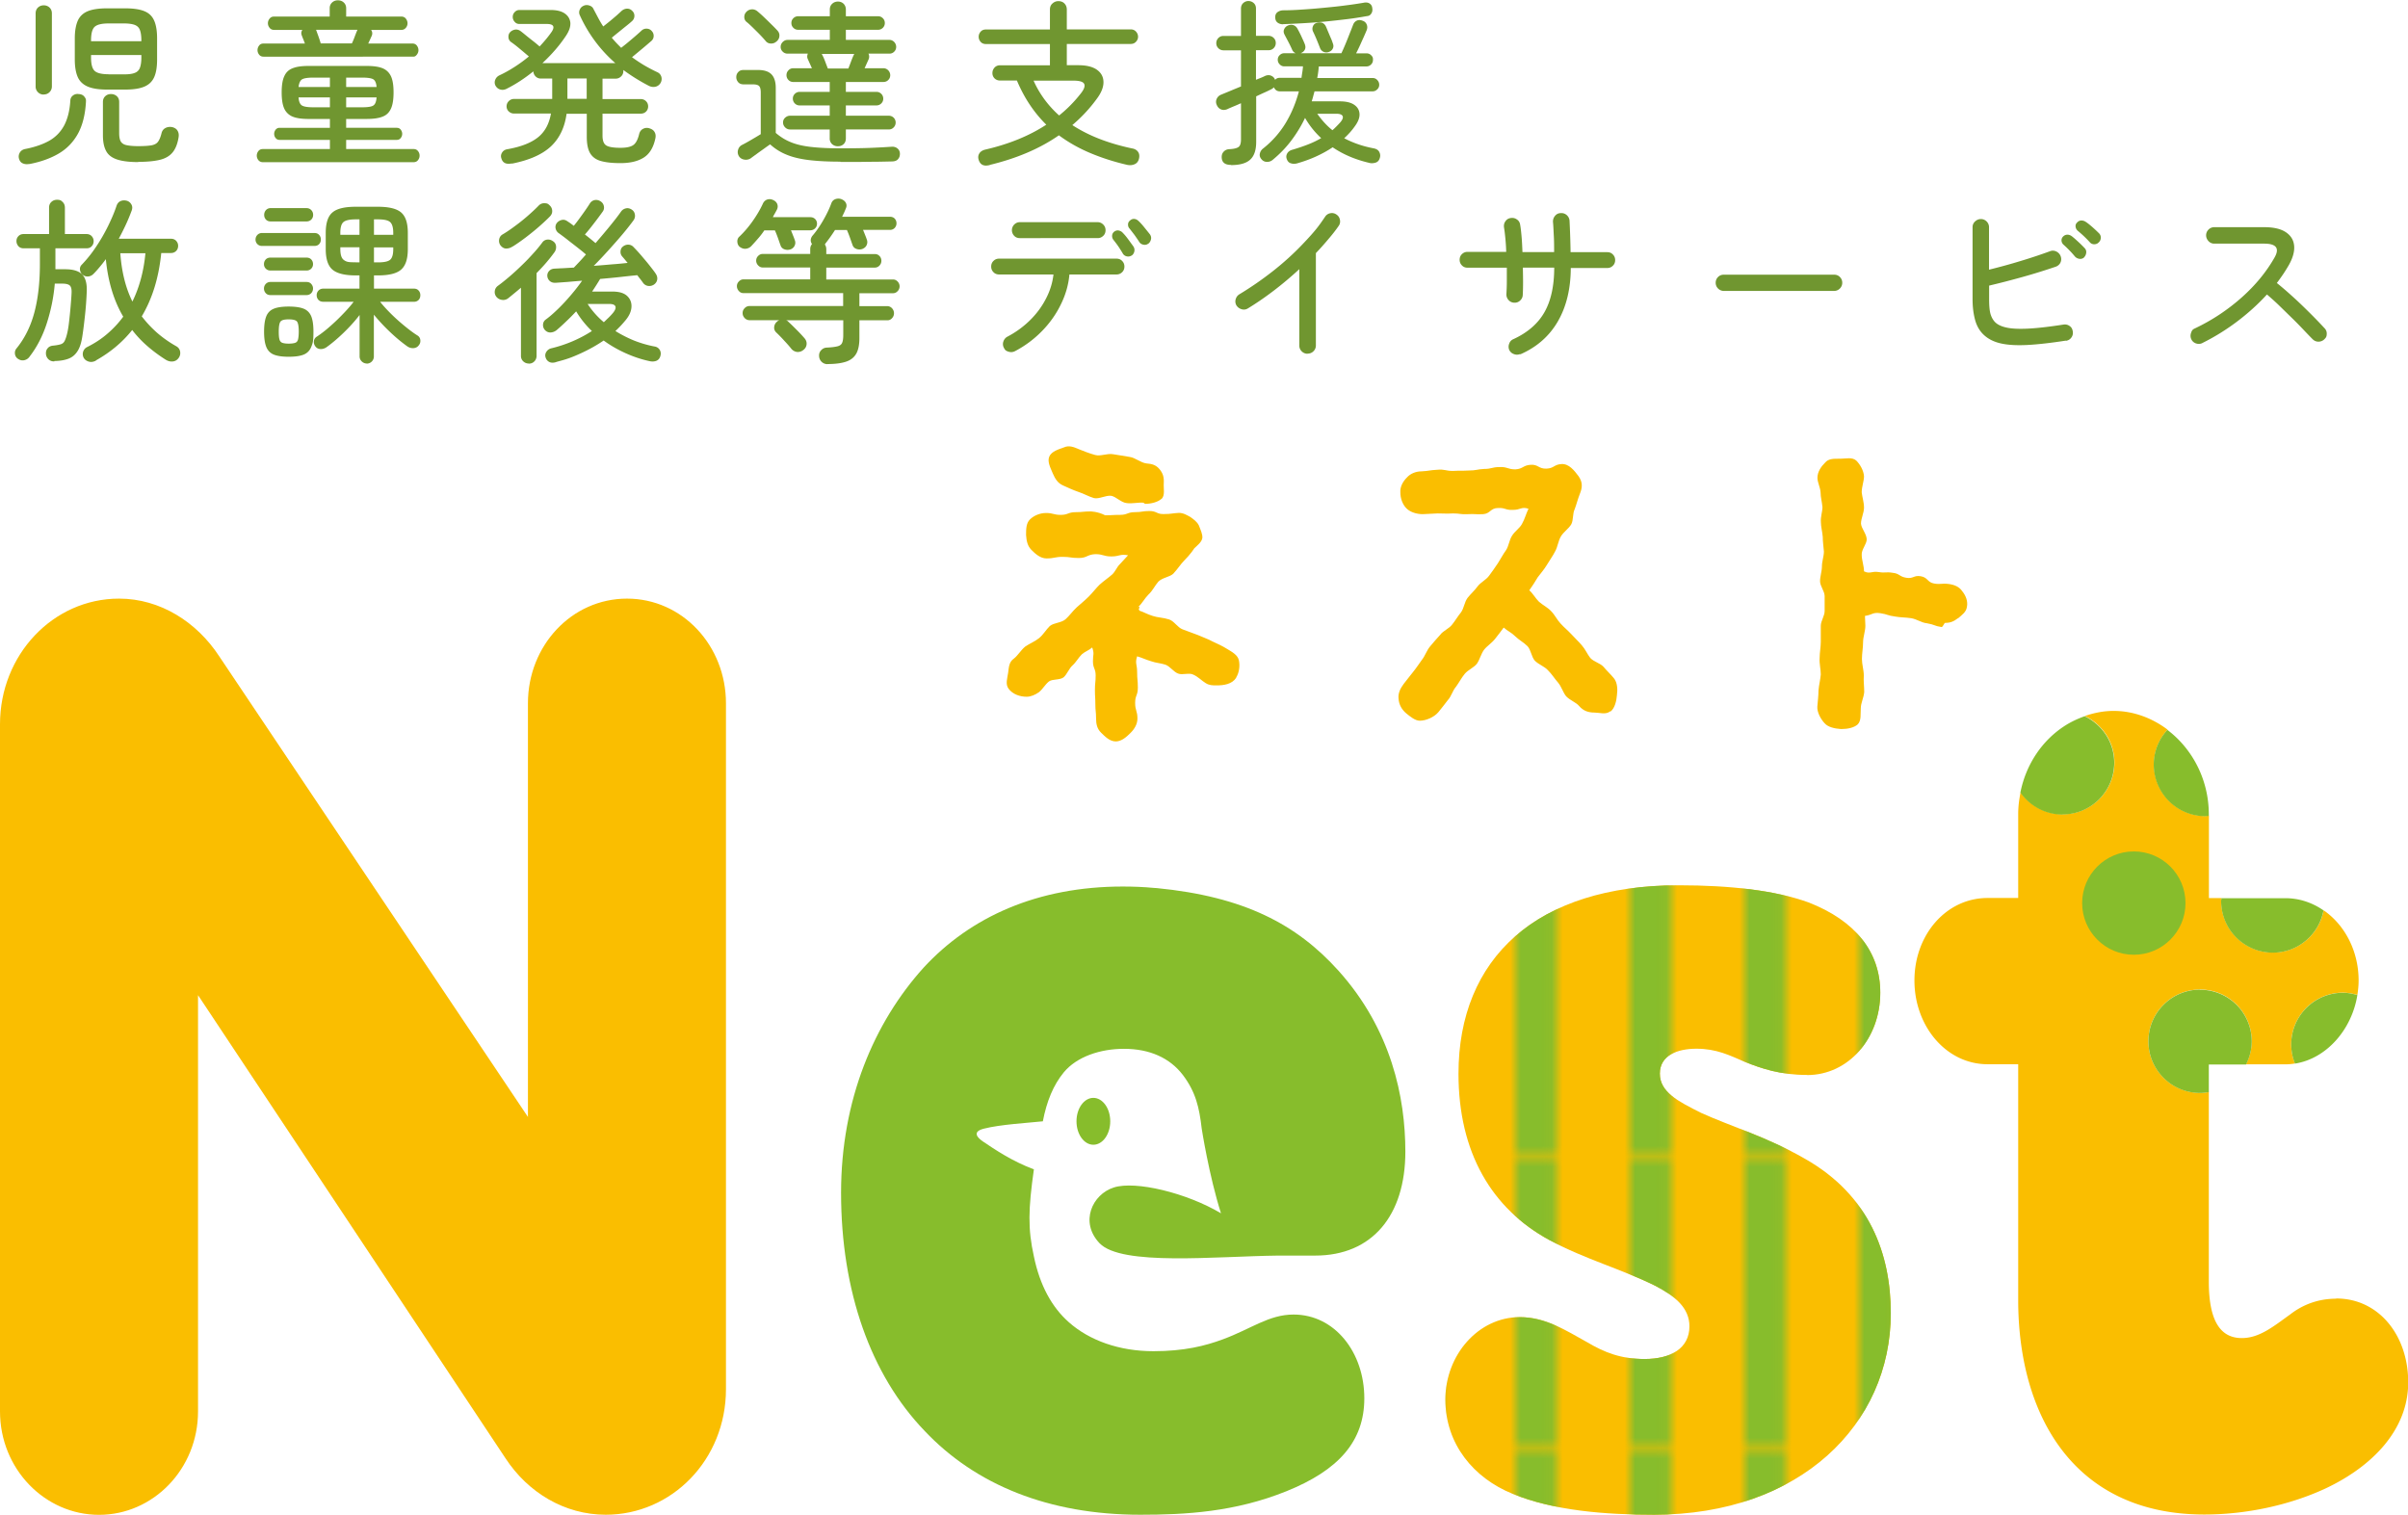
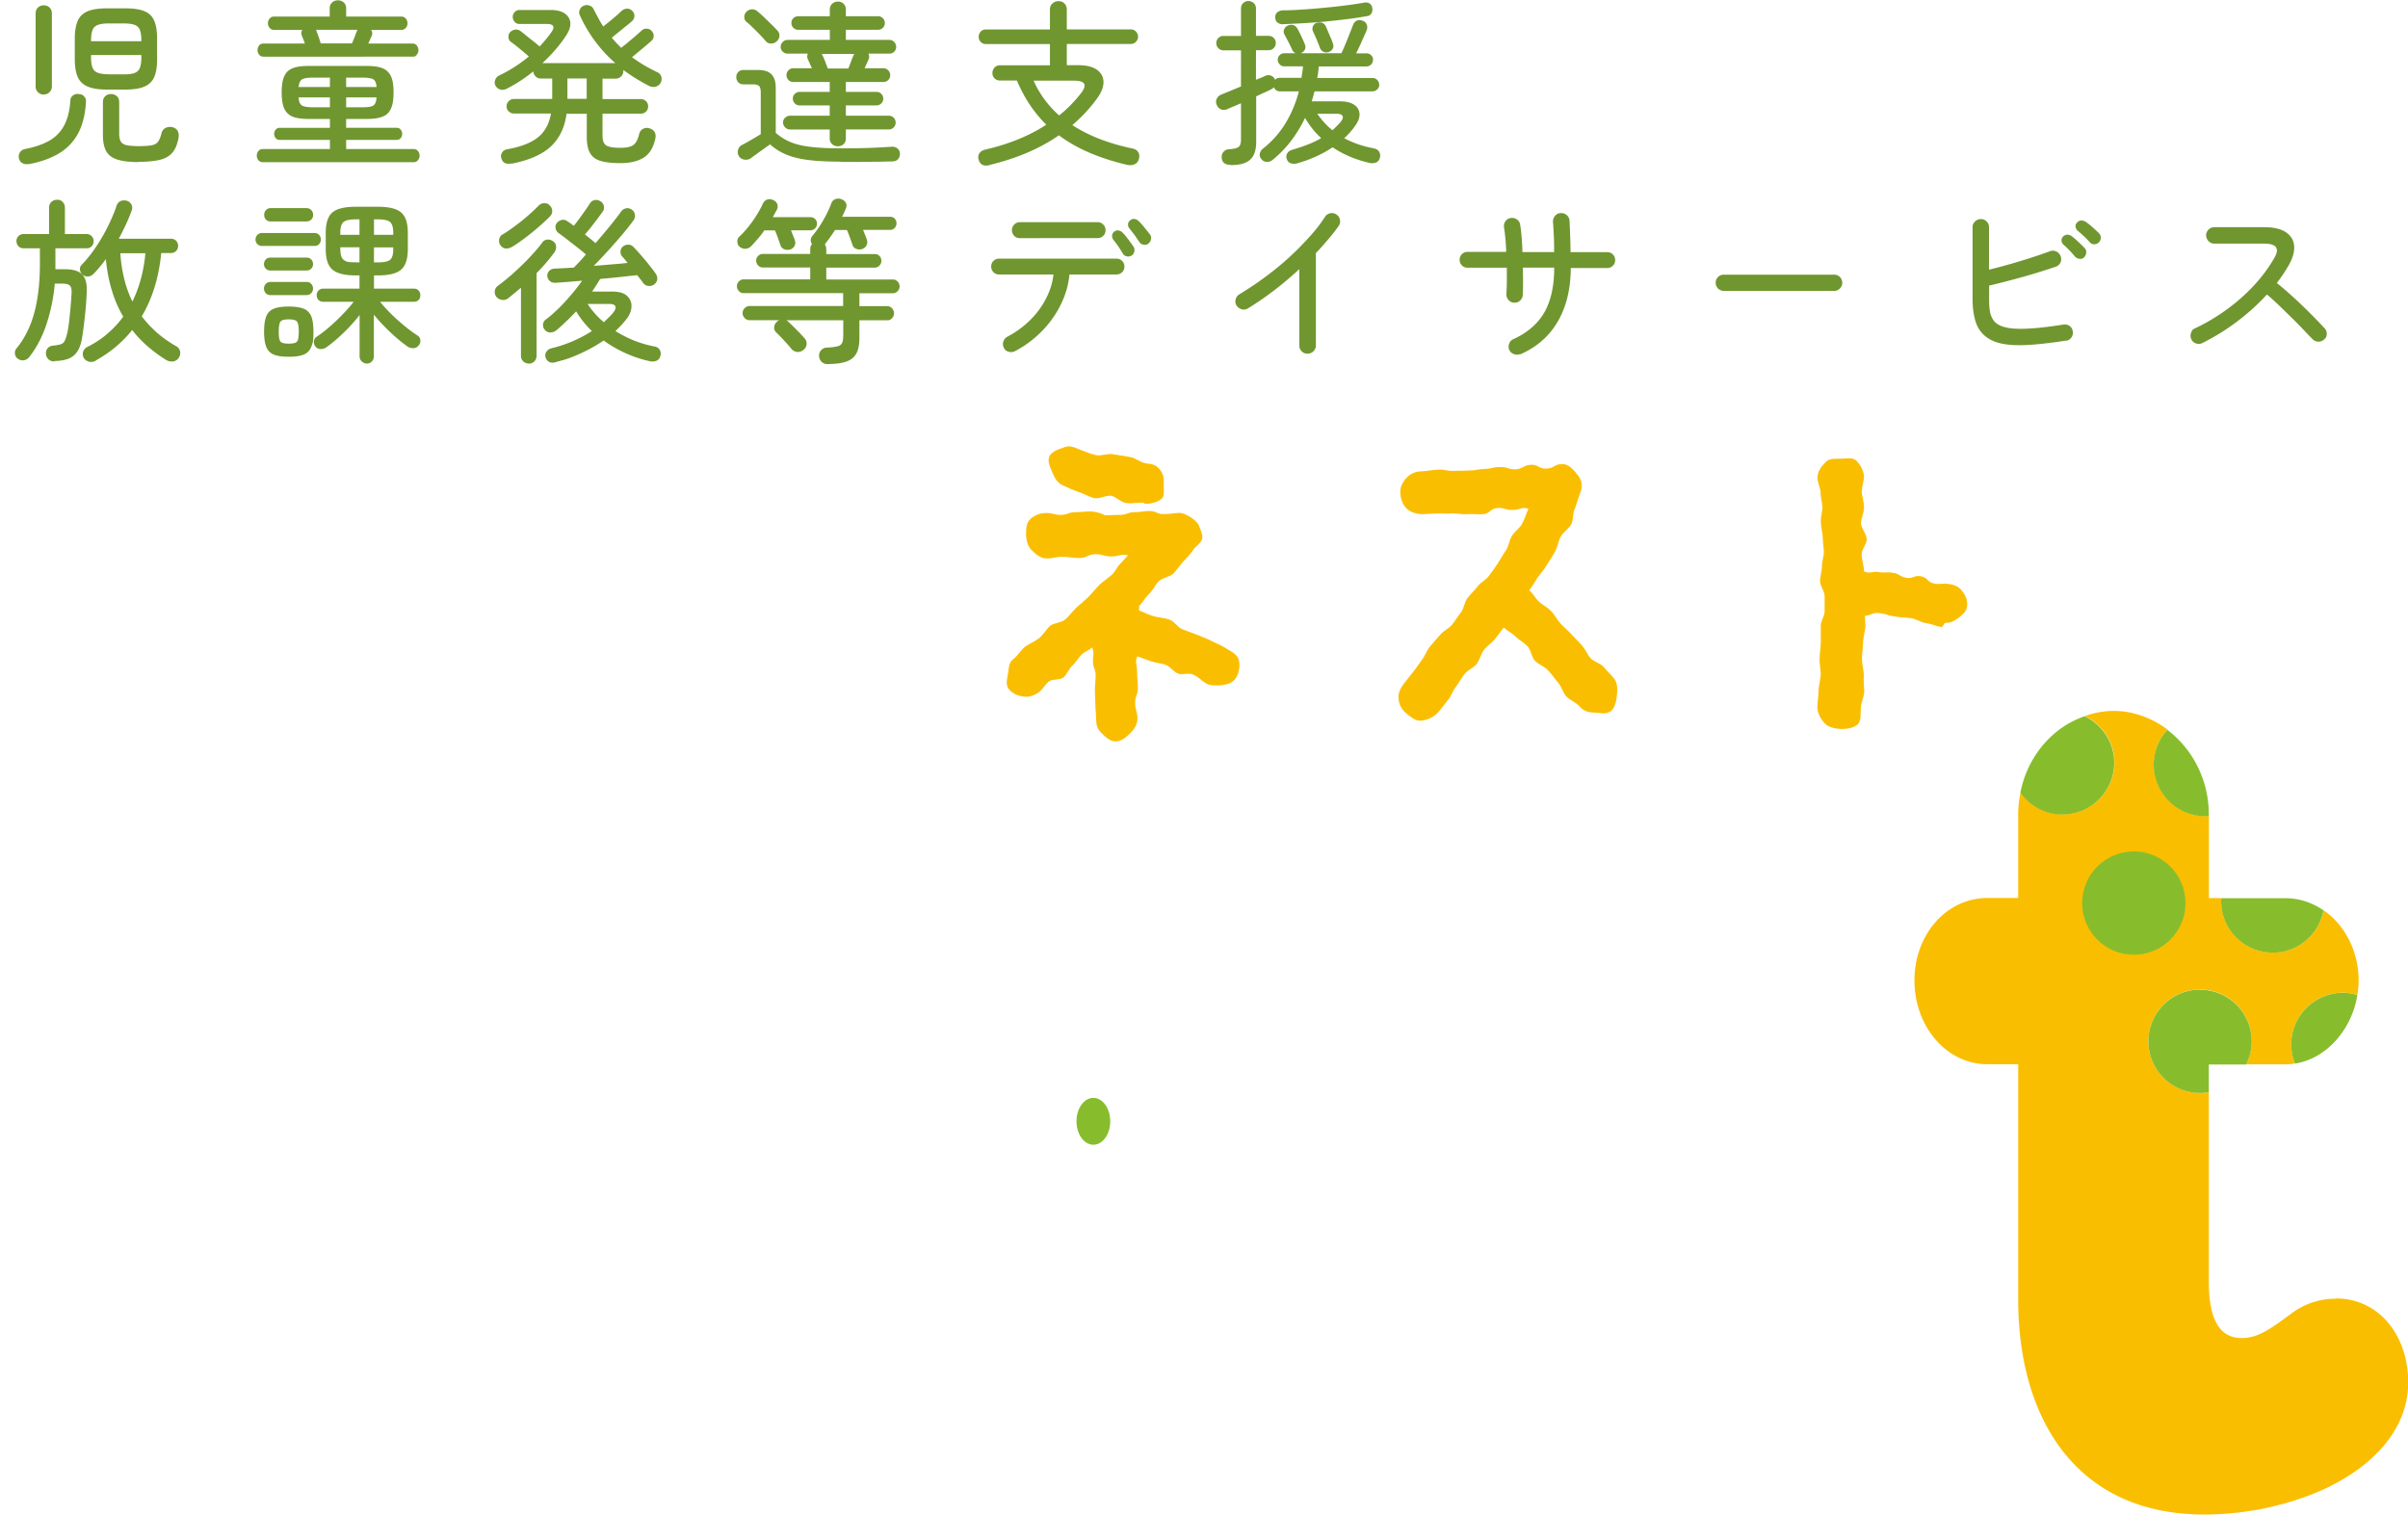
<svg xmlns="http://www.w3.org/2000/svg" id="_レイヤー_2" data-name="レイヤー 2" viewBox="0 0 231.16 145.42">
  <defs>
    <pattern id="_新規パターンスウォッチ_6" width="10.12" height="27.52" x="0" y="0" data-name="新規パターンスウォッチ 6" patternTransform="translate(-327.52 -84.48)" patternUnits="userSpaceOnUse">
      <path d="M0 0h10.12v27.52H0z" class="cls-1" />
-       <path d="M0 0h3.94v27.52H0z" class="cls-5" />
-       <path d="M3.94 0h6.17v27.52H3.94z" class="cls-1" />
    </pattern>
    <style>.cls-1{fill:none}.cls-4{fill:#fabe00}.cls-5{fill:#87bd2c}.cls-6{fill:#709630}</style>
  </defs>
  <g id="_縦組" data-name="縦組">
    <path d="M2.82 15.74c-.24.04-.45.03-.64-.06-.19-.08-.31-.25-.37-.5-.04-.2 0-.39.11-.56s.29-.28.52-.32c.92-.18 1.68-.45 2.29-.79.61-.35 1.08-.83 1.42-1.45.33-.62.54-1.41.6-2.39.01-.22.09-.38.25-.5a.7.7 0 0 1 .55-.14q.36.015.54.24c.18.225.17.32.16.53-.07 1.22-.33 2.24-.77 3.04-.45.81-1.06 1.44-1.84 1.9s-1.72.8-2.82 1.01ZM4.2 9.08c-.21 0-.4-.07-.55-.22a.75.75 0 0 1-.23-.56V1.29c0-.24.08-.43.23-.57s.34-.21.55-.21.4.07.55.21.23.33.23.57v7c0 .23-.08.41-.23.56s-.34.22-.55.22Zm6.08-.48c-.77 0-1.38-.09-1.84-.28-.45-.19-.78-.49-.97-.91s-.29-.99-.29-1.7V3.69c0-.71.1-1.28.29-1.71.19-.42.52-.73.97-.91S9.51.8 10.28.8h1.73c.78 0 1.4.09 1.84.27.45.18.76.48.95.91s.28 1 .28 1.71v2.02c0 .71-.09 1.28-.28 1.7s-.5.72-.95.91-1.06.28-1.84.28zM8.74 3.96h4.83v-.08c0-.43-.05-.76-.14-1s-.26-.4-.5-.49-.59-.14-1.04-.14h-1.45c-.68 0-1.13.11-1.36.33s-.34.65-.34 1.3zm1.7 3.18h1.45c.45 0 .8-.04 1.04-.14a.81.81 0 0 0 .5-.49c.09-.24.14-.57.14-.99v-.24H8.74v.24c0 .63.11 1.06.34 1.28s.68.33 1.36.33Zm2.84 8.42q-1.26 0-2.01-.24c-.5-.16-.86-.42-1.07-.8s-.32-.88-.32-1.53v-3.2c0-.24.08-.42.23-.56s.34-.2.55-.2.4.07.55.2.23.32.23.56v3.01c0 .33.05.58.14.76.1.18.28.31.54.37s.65.1 1.15.1c.57 0 .99-.03 1.28-.08.29-.06.5-.17.63-.36.13-.18.24-.45.33-.82.06-.23.19-.39.39-.49s.42-.12.66-.07c.24.07.41.19.5.37.1.18.12.38.08.62-.1.61-.29 1.09-.57 1.43s-.68.58-1.21.71-1.23.2-2.1.2ZM25.23 15.57c-.18 0-.32-.07-.43-.2-.1-.13-.15-.28-.15-.43s.05-.3.15-.43.24-.2.43-.2h6.44v-.88h-4.83c-.16 0-.29-.06-.38-.18-.1-.12-.14-.25-.14-.4s.05-.28.14-.4c.1-.12.22-.18.38-.18h4.83v-.85h-2.04c-.65 0-1.16-.07-1.53-.22a1.5 1.5 0 0 1-.81-.77c-.17-.37-.25-.89-.25-1.56s.08-1.19.25-1.55c.16-.37.43-.63.81-.77.37-.15.88-.22 1.53-.22h5.56c.65 0 1.16.07 1.53.22s.64.41.81.77.25.89.25 1.55-.08 1.19-.25 1.56-.43.63-.81.77c-.37.15-.88.22-1.53.22h-1.96v.85h4.86c.16 0 .29.06.38.18s.14.25.14.4-.05.28-.14.4-.22.18-.38.18h-4.86v.88h6.48c.18 0 .32.07.42.2s.15.27.15.43-.05.3-.15.43-.24.2-.42.2zm.06-10.13c-.18 0-.32-.07-.42-.2s-.15-.28-.15-.42c0-.16.05-.31.15-.44.1-.14.24-.2.42-.2h3.98c-.05-.14-.1-.27-.15-.4-.06-.13-.1-.25-.14-.35-.09-.21-.07-.4.05-.56h-2.72c-.18 0-.33-.07-.43-.2a.68.68 0 0 1 0-.88c.11-.14.25-.2.43-.2h5.34v-.8c0-.23.08-.41.23-.55s.34-.21.55-.21q.345 0 .57.21c.15.14.23.33.23.55v.8h5.3c.18 0 .33.07.43.2s.16.28.16.44-.05.31-.16.44-.25.2-.43.2h-2.91c.12.16.15.35.07.56-.05.1-.1.22-.16.35s-.12.26-.18.4h4.25c.18 0 .32.07.42.2.1.14.15.28.15.44q0 .225-.15.42c-.15.195-.24.2-.42.2zm3.37 2.91h3.01v-.9h-1.58c-.51 0-.86.05-1.06.15s-.32.35-.37.75m1.43 1.95h1.58v-.95h-3.01c.03.42.15.68.35.79s.56.16 1.08.16m.71-6.13h2.98c.09-.19.18-.4.26-.62s.16-.41.21-.55c.02-.02.04-.05.04-.08q0-.045.03-.06h-3.98s.02.05.03.08.02.05.03.08c.04.12.11.3.19.53s.15.44.2.63Zm2.43 4.18h2.92c-.03-.4-.15-.65-.34-.75q-.285-.15-1.05-.15h-1.53zm0 1.95h1.53c.52 0 .88-.05 1.06-.16.19-.11.3-.37.33-.79h-2.92zM49.13 15.69c-.54.11-.88-.05-1-.49-.07-.2-.04-.39.08-.57s.3-.28.53-.31q1.92-.345 2.91-1.14c.66-.53 1.07-1.29 1.24-2.28h-3.55c-.19 0-.36-.07-.5-.2s-.21-.3-.21-.49.07-.36.21-.5.31-.21.5-.21h3.67V7.54h-1.1a.68.68 0 0 1-.49-.2.72.72 0 0 1-.22-.49q-1.26 1.02-2.58 1.68c-.2.1-.41.12-.61.06s-.36-.2-.46-.4a.66.66 0 0 1 0-.55q.12-.285.42-.42c.49-.23.97-.5 1.45-.81q.72-.465 1.35-.99c-.25-.21-.54-.46-.88-.74-.33-.28-.62-.5-.84-.65a.59.59 0 0 1-.24-.46c-.01-.19.04-.36.17-.49.14-.14.3-.21.48-.24.19-.02.36.03.52.15.15.11.33.26.55.44s.45.36.68.54.43.35.59.49c.46-.49.85-.96 1.16-1.41q.495-.75-.48-.75h-2.63c-.17 0-.32-.06-.44-.2-.12-.13-.19-.29-.19-.47s.06-.34.19-.47c.12-.13.27-.2.44-.2h3.01q.87 0 1.35.33c.32.22.5.52.54.88.03.37-.1.77-.39 1.22-.6.92-1.37 1.81-2.29 2.67h7a13.46 13.46 0 0 1-3.42-4.62.62.62 0 0 1 0-.5c.07-.17.18-.29.34-.37.17-.09.36-.11.56-.05s.35.17.42.34c.15.28.3.57.45.85s.31.56.49.83c.2-.16.42-.33.65-.52s.44-.37.65-.55c.2-.18.36-.33.48-.44.15-.12.31-.19.5-.2.19 0 .35.06.49.2.15.14.22.3.22.49s-.07.35-.2.48c-.15.14-.34.3-.58.49s-.48.39-.73.59q-.375.3-.66.54c.14.17.28.33.43.49s.31.32.47.48c.19-.15.41-.32.66-.53s.49-.41.72-.61.42-.37.55-.49c.14-.14.3-.21.49-.21s.36.06.49.2c.14.14.21.3.21.49s-.07.35-.21.48c-.22.19-.51.44-.88.75s-.7.58-.99.82c.35.26.73.51 1.14.76.41.24.84.47 1.31.69.19.09.31.24.37.44a.77.77 0 0 1-.58.95c-.22.04-.43.01-.64-.1-.87-.45-1.68-.96-2.43-1.51v.1c0 .2-.07.38-.22.52q-.225.21-.51.21h-1.27v1.96h3.67q.3 0 .51.21c.14.14.2.31.2.5s-.07.36-.2.49c-.14.14-.31.2-.51.2h-3.67v2.11c0 .46.11.78.34.93.23.16.69.24 1.39.24.6 0 1.02-.1 1.26-.29s.41-.54.53-1.04c.06-.23.18-.39.37-.49s.4-.12.61-.05c.24.07.41.19.5.36.1.17.12.36.08.58q-.27 1.32-1.11 1.86t-2.25.54c-.79 0-1.42-.07-1.9-.21s-.81-.4-1.02-.76c-.21-.37-.31-.89-.31-1.56v-2.21h-1.94c-.18 1.33-.69 2.37-1.51 3.14-.83.77-2.07 1.32-3.74 1.65Zm5.34-6.2h1.85V7.53h-1.85zM80.68 15.52q-1.74 0-3-.15c-.84-.1-1.57-.27-2.17-.52-.6-.24-1.13-.58-1.58-.99-.18.12-.4.28-.65.46s-.5.35-.72.52c-.23.16-.4.29-.51.37-.18.11-.39.15-.61.11s-.4-.15-.51-.33a.75.75 0 0 1-.08-.6c.06-.21.18-.37.37-.47.18-.09.46-.24.82-.45s.7-.41.99-.59v-4c0-.29-.05-.5-.15-.61s-.3-.17-.6-.17h-.9c-.22 0-.39-.07-.51-.2-.12-.14-.19-.3-.19-.49s.06-.36.19-.49c.12-.14.29-.2.51-.2h1.39q.885 0 1.29.42c.27.28.41.71.41 1.3v4.32c.43.37.9.67 1.42.88.52.22 1.15.37 1.91.46s1.72.14 2.87.14c1.07 0 2-.01 2.8-.04s1.5-.07 2.1-.11c.23-.02.42.03.58.16s.24.3.24.52-.07.39-.2.53-.33.2-.59.2c-.41.01-.9.02-1.48.03-.58 0-1.17.01-1.78.02h-1.67ZM74.54 3.98c-.15.14-.32.2-.52.2s-.37-.07-.5-.22c-.14-.17-.32-.37-.55-.61s-.47-.47-.71-.71c-.24-.23-.44-.42-.61-.55-.14-.12-.2-.28-.2-.46s.06-.34.19-.48c.14-.15.3-.23.5-.25s.38.04.54.16c.17.14.38.32.63.56s.49.47.73.71c.24.23.43.43.58.59s.22.34.2.54c-.01.2-.1.37-.27.52Zm5.89 10.06c-.22 0-.4-.07-.55-.2a.72.72 0 0 1-.23-.56v-.85h-3.81a.65.65 0 0 1-.47-.2c-.13-.13-.2-.29-.2-.47s.06-.33.2-.46c.13-.12.29-.19.47-.19h3.81v-.99h-2.89a.62.62 0 0 1-.46-.19c-.12-.12-.19-.28-.19-.46s.06-.33.19-.46c.12-.12.28-.19.46-.19h2.89v-.95h-3.5a.62.62 0 0 1-.46-.19c-.12-.12-.19-.28-.19-.46s.06-.34.19-.47c.12-.13.28-.2.46-.2h1.79l-.39-.87c-.08-.16-.08-.33 0-.53h-1.94c-.18 0-.34-.06-.47-.19-.13-.12-.2-.28-.2-.46s.07-.34.2-.47.29-.2.47-.2h4.05v-.97h-3.04c-.18 0-.33-.06-.46-.19s-.19-.28-.19-.46.06-.33.19-.46c.12-.12.28-.19.46-.19h3.04V.91c0-.23.08-.41.23-.55s.34-.21.55-.21.4.07.54.21.22.33.22.55v.65h3.09c.18 0 .33.06.46.19s.19.28.19.46-.06.33-.19.46c-.12.12-.28.19-.46.19H81.2v.97h4.18c.18 0 .33.07.46.2.12.13.19.29.19.47s-.06.33-.19.46-.28.19-.46.19h-2.01c.08.17.09.35.02.53l-.39.87h1.79c.19 0 .35.07.48.2.12.13.19.29.19.47s-.06.33-.19.46-.28.19-.48.19H81.2v.95h2.94c.18 0 .33.06.46.19.12.12.19.28.19.46s-.06.33-.19.46c-.12.12-.28.19-.46.19H81.2v.99h4.11a.65.65 0 0 1 .67.65c0 .18-.06.34-.19.47-.12.13-.28.2-.48.2H81.2v.85c0 .24-.07.42-.22.56s-.33.2-.54.2Zm-.96-7.46h1.97c.08-.2.17-.44.27-.71s.19-.48.27-.64l.02-.05h-3.11l.02.05c.09.16.19.37.29.64s.19.5.27.71M95.03 15.84c-.56.15-.91 0-1.07-.46-.08-.23-.07-.44.04-.63s.3-.32.59-.39c1.17-.27 2.24-.61 3.21-1.01q1.455-.6 2.64-1.38c-.58-.57-1.1-1.2-1.57-1.9s-.89-1.48-1.25-2.34H96c-.21 0-.39-.07-.53-.21a.7.7 0 0 1-.2-.52c0-.19.07-.36.2-.51a.68.68 0 0 1 .53-.22h4.79V4.23h-6.14c-.21 0-.39-.07-.51-.21a.727.727 0 0 1 0-.98q.18-.21.51-.21h6.14V.92c0-.25.08-.45.25-.59a.8.8 0 0 1 .57-.22c.23 0 .42.07.57.22s.23.35.23.59v1.9h6.14c.2 0 .37.07.5.21s.2.31.2.5c0 .18-.07.34-.2.48s-.3.21-.5.21h-6.14v2.04h1.09c.8 0 1.41.15 1.82.45s.61.7.61 1.19-.22 1.03-.66 1.61c-.67.92-1.45 1.75-2.33 2.5.8.52 1.69.97 2.65 1.34s2 .67 3.09.9c.26.04.45.16.57.33s.15.39.09.65c-.06.25-.19.43-.41.53s-.45.12-.71.07c-1.26-.29-2.44-.67-3.54-1.13q-1.65-.69-3.03-1.71c-1.82 1.27-4.03 2.21-6.63 2.84Zm6.65-4.76c.78-.63 1.47-1.33 2.06-2.09.33-.41.44-.72.34-.93-.1-.22-.46-.32-1.09-.32h-3.77c.29.66.65 1.26 1.06 1.82.41.55.88 1.07 1.4 1.53ZM118.16 15.83c-.57 0-.86-.24-.88-.71-.01-.23.05-.41.19-.56q.21-.225.54-.24c.45-.02.75-.1.9-.22s.22-.36.22-.71V9.91c-.25.11-.49.22-.72.31-.23.1-.43.18-.59.26-.22.09-.42.1-.61.02s-.33-.23-.42-.46a.67.67 0 0 1 .02-.57c.09-.19.24-.32.46-.4.21-.09.49-.2.82-.34s.68-.28 1.04-.43V4.83h-1.68a.68.68 0 0 1-.49-.2c-.14-.14-.2-.3-.2-.49s.07-.36.2-.49c.14-.14.3-.2.49-.2h1.68V.82c0-.21.07-.39.21-.52s.31-.2.5-.2c.2 0 .38.07.52.2s.21.3.21.52v2.62h1.21c.19 0 .36.07.49.2.14.14.2.3.2.49s-.07.36-.2.49c-.14.14-.3.2-.49.2h-1.21v2.84c.19-.08.37-.15.52-.21s.27-.12.35-.16c.21-.09.41-.1.59-.02s.3.2.36.36c0 .02 0 .03.02.03.1-.12.25-.19.44-.19h2.09c.02-.18.05-.37.08-.55.03-.19.05-.37.06-.55h-1.79c-.17 0-.32-.06-.44-.19a.61.61 0 0 1-.19-.44c0-.18.06-.33.19-.45.12-.12.27-.18.44-.18h1.09a.63.63 0 0 1-.34-.34q-.12-.285-.33-.69c-.21-.405-.28-.52-.4-.76-.09-.17-.11-.34-.04-.5s.18-.29.37-.37q.285-.12.54-.03c.16.06.29.18.38.35.12.22.25.46.38.75.13.28.24.52.31.7s.09.35.03.5-.17.27-.34.35c-.01.01-.02.02-.03.02s-.02 0-.03.02h3.89c.11-.23.24-.52.39-.88q.225-.54.42-1.05c.14-.34.24-.61.31-.79.07-.19.19-.33.36-.41s.36-.07.58.02c.17.06.29.17.37.35.07.18.07.35 0 .54-.07.17-.16.38-.28.65-.12.26-.24.53-.37.82-.13.28-.25.54-.37.76h.99q.27 0 .45.18c.18.18.18.27.18.45 0 .17-.06.32-.18.44s-.27.19-.45.19h-4.57c-.03.39-.08.75-.15 1.11h5.32c.17 0 .32.06.44.19.12.12.19.28.19.46 0 .17-.06.32-.19.44-.12.12-.27.19-.44.19h-5.58c-.04.16-.09.32-.13.48s-.09.32-.14.48h2.7q.9 0 1.38.33c.32.22.49.51.51.88.02.36-.14.77-.47 1.21-.28.4-.62.77-1 1.12.43.23.88.42 1.34.58s.96.29 1.48.39c.27.05.46.17.55.36.1.19.11.39.04.59-.07.23-.21.37-.42.43s-.43.07-.65 0c-1.3-.31-2.45-.8-3.45-1.48-.49.33-1.02.62-1.59.88s-1.18.48-1.81.66q-.33.09-.6 0c-.19-.05-.32-.18-.4-.4-.08-.2-.06-.39.05-.57s.29-.29.54-.35c.5-.15.98-.31 1.44-.49s.88-.38 1.27-.61a8.1 8.1 0 0 1-1.55-1.94c-.36.76-.8 1.48-1.31 2.16s-1.11 1.3-1.8 1.87c-.17.14-.36.2-.57.19a.66.66 0 0 1-.5-.25c-.15-.17-.2-.35-.16-.54s.14-.36.31-.49a9.2 9.2 0 0 0 2.17-2.45c.56-.93.98-1.94 1.27-3.04h-1.82c-.27 0-.46-.13-.58-.39-.06.07-.14.13-.25.19-.18.09-.4.2-.65.31s-.52.24-.8.37v4.37c0 .79-.19 1.36-.58 1.71-.38.35-1 .52-1.84.52Zm4.99-13.5c-.2 0-.38-.06-.52-.17s-.21-.28-.21-.49c-.01-.21.06-.38.2-.49s.33-.18.54-.19c.51 0 1.11-.02 1.79-.07.68-.04 1.39-.1 2.12-.17s1.43-.14 2.09-.23c.66-.08 1.23-.17 1.71-.25.26-.06.46-.03.61.07s.23.24.25.42q.06.315-.09.54c-.15.225-.28.23-.5.26-.55.1-1.17.2-1.84.28s-1.37.16-2.09.23-1.43.12-2.12.16c-.7.04-1.34.07-1.93.09Zm4.43 2.65a.645.645 0 0 1-.85-.34c-.07-.18-.17-.44-.31-.78s-.27-.62-.38-.85a.6.6 0 0 1 0-.49c.06-.16.18-.27.37-.33s.37-.05.52 0c.15.06.27.18.35.35.07.15.14.33.23.54s.17.41.26.61.14.36.18.48q.105.255 0 .48c-.07.15-.18.25-.34.32Zm.33 7.52c.14-.12.27-.25.39-.37s.24-.25.36-.38c.23-.27.3-.48.22-.62s-.28-.21-.59-.21h-1.84c.23.32.46.61.7.87s.49.5.76.71M5.22 34.69a.73.73 0 0 1-.56-.19.78.78 0 0 1-.25-.53c-.01-.22.04-.4.17-.54.12-.15.3-.23.53-.25.32-.03.56-.08.72-.13s.29-.15.37-.31c.08-.15.17-.4.25-.74.07-.29.13-.66.18-1.1s.1-.9.14-1.38.08-.94.1-1.37q.03-.525-.15-.72c-.12-.13-.37-.2-.73-.2h-.73c-.11 1.3-.37 2.56-.76 3.78s-.94 2.29-1.64 3.2a.82.82 0 0 1-.49.36c-.22.06-.42.02-.61-.1a.65.65 0 0 1-.32-.46c-.03-.19 0-.37.12-.53.79-.96 1.37-2.11 1.73-3.45s.54-2.9.54-4.69v-1.5H2.28c-.22 0-.39-.07-.51-.2-.12-.14-.19-.3-.19-.49s.06-.35.19-.48c.12-.13.29-.2.51-.2h2.43v-2.53c0-.23.07-.41.22-.55q.225-.21.54-.21c.315 0 .4.07.54.21.15.14.22.33.22.55v2.53h2.06c.22 0 .39.07.51.2s.19.29.19.48-.06.36-.19.49c-.12.14-.29.2-.51.2H5.32v2.01h.95c.76 0 1.3.17 1.62.5s.46.86.44 1.57c-.03.83-.09 1.61-.17 2.35s-.16 1.4-.25 1.98c-.09.62-.24 1.11-.46 1.45-.22.35-.5.59-.86.73s-.81.22-1.37.23Zm3.99-.07c-.23.12-.45.16-.67.1s-.39-.18-.5-.36a.755.755 0 0 1 .34-1.05q1.11-.555 1.95-1.29.855-.735 1.5-1.62c-.91-1.54-1.46-3.38-1.67-5.52-.18.25-.37.49-.57.73s-.39.46-.59.66c-.15.16-.32.25-.52.27s-.38-.03-.55-.17a.7.7 0 0 1-.25-.46q-.045-.285.18-.51c.46-.48.92-1.04 1.35-1.69.44-.65.83-1.33 1.17-2.02.34-.7.61-1.33.8-1.91.08-.24.21-.4.41-.48.19-.08.4-.08.61-.02q.27.09.42.36t0 .63c-.16.43-.34.87-.55 1.32s-.43.89-.67 1.33h5.02c.2 0 .37.07.49.2s.19.29.19.48-.06.36-.19.49-.29.2-.49.2h-.94c-.12 1.2-.34 2.31-.65 3.31s-.72 1.93-1.22 2.77c.42.55.9 1.07 1.45 1.56.55.48 1.17.92 1.88 1.32.19.11.31.28.35.49s0 .42-.13.61c-.14.2-.32.32-.56.35s-.46-.03-.68-.16c-.65-.41-1.24-.85-1.78-1.32s-1.02-.98-1.45-1.54c-.93 1.17-2.09 2.14-3.48 2.92Zm3.5-5.67c.34-.69.61-1.42.82-2.2s.35-1.59.43-2.44h-2.41c.06.85.18 1.66.37 2.44s.45 1.51.79 2.2M25.16 23.61a.603.603 0 0 1-.63-.61c0-.17.06-.32.17-.44a.6.6 0 0 1 .46-.19h5.03c.19 0 .34.06.45.19.11.12.16.27.16.44s-.05.31-.16.43-.26.18-.45.18zm.81 2.36a.603.603 0 0 1-.63-.61c0-.18.06-.33.17-.45s.27-.18.46-.18h3.45c.19 0 .35.06.46.18s.17.27.17.45a.603.603 0 0 1-.63.61zm0 2.36c-.19 0-.35-.06-.46-.19-.11-.12-.17-.27-.17-.44s.06-.32.17-.44a.6.6 0 0 1 .46-.19h3.45c.19 0 .35.06.46.19s.17.27.17.44-.06.32-.17.44-.27.19-.46.19zm1.74 5.92c-.61 0-1.09-.07-1.43-.21s-.58-.39-.72-.74-.21-.84-.21-1.46.07-1.12.21-1.47.38-.59.72-.73.82-.21 1.43-.21 1.11.07 1.45.21.58.39.72.73q.21.525.21 1.47c0 .945-.07 1.11-.21 1.46s-.38.6-.72.74-.82.21-1.45.21m-1.72-12.99c-.19 0-.35-.06-.46-.18s-.17-.27-.17-.45.06-.33.17-.46a.6.6 0 0 1 .46-.19h3.42c.19 0 .35.06.47.19.12.12.18.28.18.46s-.06.33-.18.45-.28.18-.47.18zm1.72 11.73c.28 0 .49-.03.63-.08s.23-.16.27-.32.07-.42.07-.76c0-.5-.06-.82-.17-.96s-.38-.21-.8-.21-.67.07-.78.21-.17.46-.17.96c0 .34.02.59.07.76.04.16.14.27.27.32.14.05.34.08.61.08m7.5 1.91a.7.7 0 0 1-.48-.2.66.66 0 0 1-.21-.5v-3.96c-.45.59-.97 1.16-1.55 1.72s-1.13 1.02-1.65 1.39c-.17.11-.36.17-.56.16s-.37-.09-.49-.26a.68.68 0 0 1-.14-.49.58.58 0 0 1 .25-.42c.4-.26.82-.58 1.26-.97.44-.38.87-.79 1.28-1.22.41-.42.76-.82 1.03-1.18h-2.92c-.19 0-.35-.06-.46-.18s-.17-.27-.17-.45c0-.17.06-.32.17-.44s.27-.19.46-.19h3.48v-1.27h-.36c-1.07 0-1.81-.19-2.24-.56s-.64-1.03-.64-1.96v-1.56c0-.94.21-1.6.64-1.96.42-.37 1.17-.55 2.24-.55h2.12c1.07 0 1.81.18 2.24.55s.64 1.02.64 1.96v1.56c0 .93-.21 1.58-.64 1.96s-1.17.56-2.24.56h-.37v1.27h3.84c.19 0 .34.06.45.19.11.12.16.27.16.44 0 .18-.05.33-.16.45a.58.58 0 0 1-.45.18h-3.25c.27.35.62.73 1.03 1.14s.85.8 1.3 1.17.87.69 1.26.93c.16.1.25.25.27.43.02.19-.02.35-.14.5-.12.17-.29.26-.49.28s-.4-.03-.58-.14c-.54-.38-1.11-.85-1.69-1.4s-1.1-1.11-1.56-1.67v4a.686.686 0 0 1-.69.7Zm-2.54-12.36h1.84v-1.48h-.36c-.59 0-.98.09-1.18.26s-.3.52-.3 1.03zm1.48 2.65h.36v-1.45h-1.84v.17q0 .765.3 1.02c.3.255.59.25 1.18.25Zm1.75-2.65h1.85v-.19c0-.51-.1-.85-.3-1.03s-.59-.26-1.18-.26h-.37zm0 2.65h.37c.59 0 .98-.08 1.18-.25q.3-.255.3-1.02v-.17H35.9v1.45ZM50.76 34.9c-.2 0-.38-.07-.53-.21a.7.7 0 0 1-.22-.54v-6.53c-.21.18-.42.36-.63.53s-.4.33-.59.48c-.18.14-.38.19-.6.16s-.41-.13-.55-.31c-.12-.16-.17-.34-.14-.55s.14-.38.31-.5c.33-.24.69-.53 1.09-.87s.79-.7 1.19-1.09c.4-.38.77-.77 1.11-1.15.35-.38.63-.73.86-1.04.12-.17.29-.26.48-.28.2-.02.38.04.55.16.17.11.27.27.29.48s-.03.4-.15.57q-.345.48-.78.99c-.29.34-.61.68-.94 1.02v7.94c0 .21-.07.39-.22.54s-.32.21-.53.21Zm-1.55-11.24c-.2.14-.41.2-.62.2s-.39-.11-.55-.31a.75.75 0 0 1-.12-.58c.04-.2.15-.36.32-.46q.54-.315 1.2-.81c.44-.32.86-.66 1.26-1.01s.73-.66 1-.94q.225-.24.54-.24c.315 0 .38.07.52.2.16.15.24.32.25.53s-.07.38-.21.53c-.31.32-.67.65-1.08 1.01s-.84.7-1.27 1.03c-.44.33-.84.61-1.22.85Zm4.18 11.1c-.25.08-.46.08-.64 0a.7.7 0 0 1-.37-.43c-.07-.2-.04-.39.08-.57s.29-.29.5-.33c1.39-.34 2.68-.89 3.86-1.65a8.8 8.8 0 0 1-1.51-1.89c-.31.33-.62.65-.94.95-.32.31-.63.59-.93.85-.19.15-.39.22-.6.23-.21 0-.39-.08-.54-.25a.7.7 0 0 1-.17-.51c.01-.2.1-.37.27-.49.4-.29.8-.65 1.22-1.06s.82-.85 1.22-1.32c.39-.46.74-.91 1.04-1.34-.51.04-.98.08-1.42.12-.44.03-.81.06-1.13.08-.21.01-.4-.04-.54-.16a.7.7 0 0 1-.25-.5.63.63 0 0 1 .18-.48c.13-.14.3-.21.5-.22.24-.01.52-.03.84-.04.32-.02.67-.04 1.03-.06l.54-.57c.2-.21.4-.44.62-.69-.25-.22-.54-.45-.87-.71s-.65-.5-.96-.75c-.31-.24-.58-.44-.79-.59a.73.73 0 0 1-.29-.43.64.64 0 0 1 .1-.52c.12-.16.28-.26.47-.31s.37-.01.54.11c.09.06.19.12.3.2s.22.16.33.25c.17-.2.35-.44.54-.7s.38-.52.56-.78.33-.48.44-.66.27-.29.46-.33.38 0 .56.11.29.27.33.47 0 .38-.13.55c-.23.32-.5.69-.82 1.1-.32.42-.61.78-.87 1.07.19.15.37.29.54.43s.33.27.48.4c.48-.56.94-1.1 1.38-1.64s.8-1 1.07-1.39c.12-.17.29-.27.48-.31s.39.01.57.14c.16.11.25.27.28.47s-.02.38-.14.55c-.27.37-.62.82-1.05 1.33s-.89 1.03-1.37 1.56-.94 1.02-1.39 1.47c.59-.04 1.17-.09 1.73-.14.56-.04 1.07-.09 1.52-.14l-.29-.35c-.09-.11-.17-.2-.24-.28a.66.66 0 0 1-.15-.49c.01-.19.09-.35.24-.46.16-.12.33-.18.53-.17.19.01.36.09.49.24.21.22.46.48.73.8s.54.63.79.95.46.58.6.8c.12.18.17.37.14.56s-.13.35-.31.48c-.17.11-.36.16-.56.13a.71.71 0 0 1-.49-.3c-.07-.1-.15-.21-.25-.34q-.15-.18-.3-.39c-.45.04-1 .1-1.62.17-.63.07-1.28.13-1.95.19-.11.19-.24.39-.37.6-.13.2-.26.41-.4.61h1.94c.65 0 1.12.14 1.42.42q.45.42.42 1.05c-.02.41-.2.83-.54 1.25-.16.19-.32.38-.48.55s-.34.35-.52.52c.56.35 1.15.65 1.78.91q.945.375 1.95.57c.23.03.4.14.51.31s.14.37.08.59c-.06.23-.18.38-.37.47-.19.08-.42.1-.68.04-.79-.17-1.56-.43-2.31-.77s-1.45-.74-2.09-1.21q-.99.675-2.13 1.2c-1.14.525-1.57.63-2.42.86Zm4.58-3.83c.16-.15.31-.3.47-.45.15-.15.3-.31.43-.47.2-.26.27-.46.2-.61s-.27-.22-.6-.22h-2.06c.41.63.92 1.22 1.55 1.75ZM79.44 34.96a.799.799 0 0 1-.81-.8c-.01-.2.05-.38.2-.54s.32-.24.54-.25c.48-.02.82-.07 1.05-.13.22-.06.37-.18.43-.35.07-.17.1-.42.1-.75v-1.39h-5.49c.09.02.18.08.25.17.23.21.49.47.78.76s.54.56.73.78c.16.18.23.38.21.59q-.03.33-.3.54c-.18.15-.38.21-.6.2a.85.85 0 0 1-.56-.3c-.18-.23-.41-.49-.7-.8-.28-.31-.54-.57-.76-.78a.61.61 0 0 1-.19-.52c.02-.2.11-.37.26-.5q.105-.105.24-.15h-2.86a.65.65 0 0 1-.47-.2c-.13-.14-.2-.29-.2-.48s.06-.34.2-.48c.13-.14.29-.2.47-.2h8.98v-1.24h-9.57c-.17 0-.32-.06-.44-.2a.68.68 0 0 1-.19-.47c0-.17.06-.32.19-.45.12-.13.27-.2.44-.2h6.41v-1.14h-4.56c-.17 0-.32-.07-.44-.2a.65.65 0 0 1-.19-.45c0-.18.06-.33.19-.46s.27-.19.44-.19h4.56v-.46c0-.19.06-.36.17-.49-.17-.25-.16-.5.02-.77q.54-.615 1.05-1.5c.34-.59.6-1.13.78-1.63.07-.2.2-.34.39-.41s.39-.07.58 0c.2.08.35.2.43.36s.09.33 0 .53c-.05.12-.1.25-.16.38s-.13.27-.2.42h4.59c.19 0 .35.06.46.18s.17.27.17.45c0 .17-.06.32-.17.44a.6.6 0 0 1-.46.19h-2.58c.07.17.14.34.2.5.07.16.12.31.17.45.06.18.05.35-.03.52-.07.16-.22.29-.43.37-.19.06-.38.05-.56-.02a.58.58 0 0 1-.36-.37c-.07-.19-.15-.43-.25-.71s-.2-.53-.29-.73h-1.14a15.623 15.623 0 0 1-.9 1.27c-.01.01-.02.03-.03.05s-.03.04-.05.07c.09.12.14.28.14.46v.46h4.66c.18 0 .33.06.45.19.12.12.18.28.18.46q0 .255-.18.45c-.12.13-.27.2-.45.2h-4.66v1.14h6.41c.17 0 .32.07.44.2a.654.654 0 0 1 0 .92c-.12.13-.27.2-.44.2H82.5v1.24h2.67c.18 0 .33.07.46.2.12.14.19.29.19.48s-.06.34-.19.48a.58.58 0 0 1-.46.2H82.5v1.7c0 .61-.09 1.1-.28 1.46s-.5.63-.94.79-1.05.25-1.84.25Zm-3.59-11.01c-.19.06-.38.05-.56-.02a.58.58 0 0 1-.36-.37c-.07-.19-.15-.43-.25-.71s-.2-.53-.29-.73h-1.02c-.18.27-.38.53-.59.77s-.41.47-.6.67c-.14.17-.31.27-.51.31s-.4 0-.6-.13c-.16-.1-.25-.25-.28-.45s.01-.37.13-.52c.46-.43.9-.93 1.31-1.51s.74-1.14.99-1.68q.135-.315.42-.42c.19-.06.38-.05.57.04.19.08.33.21.4.38.07.18.06.36-.03.55-.06.11-.12.23-.19.35s-.14.24-.2.37h3.59c.19 0 .35.06.47.18q.18.18.18.45c0 .17-.06.32-.18.44s-.28.19-.47.19h-1.85c.07.17.14.34.2.5.07.16.12.31.17.45.07.18.06.36-.02.53a.7.7 0 0 1-.42.36ZM97.44 33.71q-.285.15-.6.06c-.315-.09-.37-.19-.47-.38a.74.74 0 0 1-.05-.6c.07-.21.2-.37.39-.47.82-.43 1.54-.96 2.17-1.58s1.14-1.31 1.53-2.07c.39-.75.63-1.53.72-2.32h-5.22c-.21 0-.4-.07-.54-.22-.15-.15-.22-.33-.22-.54s.07-.4.22-.54c.15-.15.33-.22.54-.22h11.27c.21 0 .4.07.54.22.15.15.22.33.22.54s-.07.4-.22.54c-.15.15-.33.22-.54.22h-4.52c-.09.99-.36 1.94-.82 2.87q-.675 1.395-1.8 2.55c-.75.77-1.61 1.42-2.6 1.94m.46-10.85c-.22 0-.4-.07-.54-.22a.773.773 0 0 1 0-1.08c.15-.15.33-.23.54-.23h7.48c.2 0 .38.08.53.23s.22.33.22.54-.07.4-.22.54-.32.22-.53.22zm10.73 1.67a.6.6 0 0 1-.47.08.57.57 0 0 1-.38-.28c-.12-.21-.27-.44-.42-.67-.16-.23-.32-.44-.48-.64a.6.6 0 0 1-.12-.41c.01-.15.08-.27.2-.37.14-.1.28-.14.43-.11s.29.1.4.23c.15.15.32.35.51.61s.36.49.51.7c.09.15.12.31.08.48s-.13.3-.26.39Zm1.6-1.14c-.14.1-.29.14-.47.1s-.31-.12-.4-.27c-.14-.22-.29-.43-.45-.66-.17-.22-.33-.43-.48-.62a.53.53 0 0 1-.14-.4c0-.15.07-.28.2-.38.12-.11.27-.16.42-.14.16.02.29.1.41.22q.24.225.54.6c.2.25.38.47.53.66.1.15.14.31.1.48s-.12.31-.25.41ZM125.51 33.96c-.21 0-.4-.08-.55-.23a.76.76 0 0 1-.23-.55v-7.34c-.76.7-1.56 1.38-2.41 2.03s-1.69 1.23-2.53 1.74c-.18.11-.38.14-.59.08s-.38-.18-.5-.36a.75.75 0 0 1-.08-.6q.09-.315.36-.48c1.11-.67 2.18-1.41 3.2-2.21q1.53-1.2 2.82-2.55c1.29-1.35 1.6-1.79 2.21-2.69a.75.75 0 0 1 .5-.33c.21-.04.41 0 .59.13q.27.18.33.51c.04.22 0 .41-.13.59-.29.42-.63.85-1 1.28-.37.44-.76.88-1.18 1.32v8.87c0 .21-.08.4-.23.55s-.34.23-.57.23ZM145.93 33.99c-.2.08-.41.08-.61 0a.76.76 0 0 1-.44-.4.78.78 0 0 1 0-.6c.07-.21.21-.35.4-.43 1.37-.63 2.37-1.5 2.99-2.6s.93-2.52.93-4.27h-3.01c.01.49.02.96.02 1.41s-.01.86-.03 1.22c-.01.22-.1.39-.26.54s-.35.21-.57.2a.75.75 0 0 1-.54-.26.78.78 0 0 1-.2-.57c.02-.36.04-.76.04-1.19V25.7h-3.77c-.22 0-.4-.07-.54-.22-.15-.15-.22-.33-.22-.54s.07-.4.22-.54c.15-.15.33-.22.54-.22h3.71c-.01-.45-.04-.88-.08-1.29s-.08-.76-.13-1.05c-.03-.23.01-.43.14-.6.12-.18.29-.28.51-.31s.41.01.59.14c.18.12.28.29.31.51.06.33.1.72.14 1.18s.06.94.08 1.44h3.04c0-.53 0-1.05-.03-1.56s-.04-.95-.08-1.33c-.01-.21.05-.41.19-.58s.31-.26.53-.27c.23-.02.42.04.59.18.16.14.26.32.28.54a85.555 85.555 0 0 1 .1 3.03h3.52c.22 0 .4.07.54.22.15.15.22.33.22.54s-.07.4-.22.54c-.15.15-.33.22-.54.22h-3.5c-.01 2.02-.43 3.73-1.25 5.14q-1.23 2.115-3.6 3.15ZM165.48 27.93c-.21 0-.4-.08-.55-.23a.76.76 0 0 1-.23-.55c0-.23.08-.41.23-.56s.34-.22.55-.22h10.59c.22 0 .4.07.55.22s.23.33.23.56c0 .21-.08.4-.23.55s-.34.23-.55.23zM198.32 32.7c-1.48.23-2.73.37-3.73.42s-1.83 0-2.47-.14c-.65-.14-1.17-.39-1.58-.74-.45-.38-.76-.89-.93-1.5-.17-.62-.25-1.29-.25-2.01v-6.92c0-.22.08-.4.24-.55s.35-.23.56-.23.4.08.55.23.23.34.23.55v4.08c.97-.24 1.98-.51 3.02-.83 1.04-.31 1.98-.63 2.83-.94.2-.08.41-.07.6.02s.34.24.42.44.08.41 0 .6-.24.34-.45.42c-1 .34-2.05.67-3.16.98s-2.19.59-3.25.84v1.31c0 .68.05 1.18.16 1.5s.27.58.49.77c.27.23.67.39 1.18.48s1.21.11 2.07.06 1.95-.18 3.24-.38c.22-.03.41.01.59.14.18.12.27.3.3.53a.74.74 0 0 1-.14.58c-.12.17-.29.27-.51.31Zm1.75-7.99c-.12.11-.27.16-.44.14a.7.7 0 0 1-.43-.21c-.16-.19-.33-.39-.53-.59-.19-.2-.39-.39-.58-.56a.56.56 0 0 1-.19-.38c-.01-.15.04-.29.15-.4q.18-.18.42-.18c.15 0 .3.06.43.16.16.12.36.3.6.52s.44.42.61.6c.12.12.18.27.16.45a.73.73 0 0 1-.21.45Zm1.4-1.44c-.11.12-.26.18-.43.18-.18 0-.32-.07-.43-.2-.36-.4-.75-.76-1.16-1.1a.62.62 0 0 1-.2-.38c-.02-.15.02-.29.14-.4.12-.14.26-.2.42-.2s.3.05.43.14c.17.11.38.28.62.49s.45.41.62.58c.12.11.19.26.19.43s-.06.33-.19.45ZM211.41 32.94q-.285.135-.6.03a.75.75 0 0 1-.45-.4q-.135-.285-.03-.6c.105-.315.2-.36.39-.45 1.66-.79 3.14-1.78 4.46-2.95s2.38-2.46 3.17-3.85c.5-.88.17-1.33-1-1.33h-4.79c-.21 0-.4-.08-.55-.24s-.23-.35-.23-.56.08-.4.23-.55.34-.23.55-.23h4.79c.91 0 1.6.16 2.08.48s.75.75.8 1.31c.05.55-.13 1.19-.54 1.9-.16.27-.33.55-.52.83q-.285.42-.6.84c.54.43 1.1.92 1.68 1.45s1.12 1.06 1.63 1.57.92.94 1.24 1.29q.24.225.24.54c0 .315-.08.4-.24.56-.16.15-.35.22-.56.22s-.4-.08-.56-.24c-.23-.23-.51-.52-.85-.88s-.71-.74-1.12-1.14l-1.23-1.2c-.41-.4-.81-.75-1.18-1.07-.85.93-1.81 1.8-2.87 2.6s-2.18 1.49-3.33 2.06Z" class="cls-6" />
-     <path d="M69.69 133.36c0 6.79-5.21 12.06-11.54 12.06-3.96 0-7.47-2.14-9.61-5.4L19.01 95.54v39.96c0 5.53-4.3 9.93-9.5 9.93S0 141.03 0 135.5V69.53c0-6.66 5.09-12.06 11.43-12.06 3.96 0 7.47 2.26 9.61 5.53l29.64 44.23V67.52c0-5.53 4.19-10.05 9.51-10.05s9.5 4.52 9.5 10.05zM173.48 103.2c-2.6 0-4.41-.63-5.99-1.26-1.47-.63-2.71-1.26-4.64-1.26-1.81 0-3.51.63-3.51 2.39s1.7 2.64 3.96 3.77c3.05 1.38 6.23 2.26 9.96 4.4 6.22 3.52 8.25 9.17 8.25 14.83 0 10.68-8.71 19.35-22.73 19.35-4.64 0-9.62-.38-13.58-2.01-3.73-1.51-6.45-4.77-6.45-9.05s3.17-7.91 7.13-7.91c2.49 0 4.41 1.26 6.45 2.39 1.7 1.01 3.28 1.63 5.55 1.63 2.49 0 4.3-1.01 4.3-3.14 0-1.76-1.36-2.89-3.28-3.89-3.28-1.63-6.67-2.51-10.18-4.4-5.54-3.02-8.71-8.42-8.71-15.96 0-11.06 7.47-18.09 21.15-18.09 4.97 0 9.27.5 12.44 1.64 4.53 1.76 6.9 4.77 6.9 8.67 0 4.4-3.06 7.91-7.02 7.91Z" class="cls-4" />
    <path d="M173.48 103.2c-2.6 0-4.41-.63-5.99-1.26-1.47-.63-2.71-1.26-4.64-1.26-1.81 0-3.51.63-3.51 2.39s1.7 2.64 3.96 3.77c3.05 1.38 6.23 2.26 9.96 4.4 6.22 3.52 8.25 9.17 8.25 14.83 0 10.68-8.71 19.35-22.73 19.35-4.64 0-9.62-.38-13.58-2.01-3.73-1.51-6.45-4.77-6.45-9.05s3.17-7.91 7.13-7.91c2.49 0 4.41 1.26 6.45 2.39 1.7 1.01 3.28 1.63 5.55 1.63 2.49 0 4.3-1.01 4.3-3.14 0-1.76-1.36-2.89-3.28-3.89-3.28-1.63-6.67-2.51-10.18-4.4-5.54-3.02-8.71-8.42-8.71-15.96 0-11.06 7.47-18.09 21.15-18.09 4.97 0 9.27.5 12.44 1.64 4.53 1.76 6.9 4.77 6.9 8.67 0 4.4-3.06 7.91-7.02 7.91Z" style="fill:url(#_新規パターンスウォッチ_6)" />
    <path d="M118.67 65.07c-.41.62-1.18.73-1.89.73-.37 0-.7 0-1.04-.22-.37-.22-.7-.59-1.18-.81-.41-.22-1.04.07-1.48-.11s-.74-.66-1.18-.84c-.44-.15-.96-.18-1.37-.33-.52-.15-.96-.37-1.37-.48-.22.7 0 .73 0 1.5s.07.73.07 1.5-.26.73-.26 1.47.22.77.22 1.5c0 .55-.3 1.03-.67 1.39-.37.37-.85.81-1.41.81-.59 0-1.04-.48-1.41-.84s-.48-.81-.48-1.36c0-.7-.07-.7-.07-1.39 0-.66-.04-.66-.04-1.36s.07-.7.07-1.39c0-.66-.26-.66-.26-1.36s.15-.66-.07-1.32c-.33.29-.67.37-1 .66-.33.33-.56.77-.89 1.06s-.52.84-.85 1.14c-.37.29-1.07.15-1.41.4-.37.29-.59.73-.96 1.03-.37.26-.78.44-1.18.44-.63 0-1.33-.22-1.74-.77-.33-.44-.11-1.03-.04-1.54s.07-1.03.56-1.36c.37-.29.67-.81 1.07-1.14.41-.29.92-.48 1.33-.81s.67-.81 1.04-1.17c.41-.33 1.11-.29 1.52-.66.37-.33.67-.77 1.07-1.14.37-.33.78-.66 1.15-1.03s.7-.81 1.04-1.14c.41-.37.85-.66 1.22-.99.3-.29.44-.7.7-.95.26-.29.55-.59.81-.88-.78-.15-.81.11-1.59.11s-.78-.22-1.55-.22c-.81.04-.78.37-1.59.37s-.78-.11-1.55-.11-.78.15-1.55.15c-.59 0-1.07-.44-1.44-.81s-.48-.84-.52-1.43c0-.55 0-1.14.37-1.5.37-.37.96-.62 1.55-.62.7 0 .7.18 1.41.18s.7-.26 1.44-.26c.7 0 .7-.07 1.41-.07 0 0 .7 0 1.41.37.7 0 .7-.04 1.44-.04.7 0 .7-.26 1.41-.26s.7-.11 1.41-.11.7.33 1.41.29c.7 0 .7-.07 1.41-.11.44 0 .78.22 1.11.4.3.22.63.44.81.81.15.4.37.84.33 1.21-.07.4-.48.7-.78.99 0 0-.3.51-1 1.21-.29.29-.59.77-1 1.21-.33.33-1.04.37-1.44.77-.33.37-.55.88-.96 1.25-.37.37-.59.84-1 1.21 0 0 .15-.07.15-.04 0 .22-.15.15 0 .37.37.11.7.33 1.29.51.44.15 1 .15 1.55.33.48.15.81.77 1.29.95s1 .37 1.48.55c.48.22.96.37 1.41.62.48.22.96.44 1.37.7.48.29 1.04.59 1.15 1.1s.04 1.17-.26 1.65Zm-7.17-17.18c-.37.33-1.04.48-1.55.48-.07 0-.11-.07-.19-.11-.52-.04-1.07.11-1.59.04-.52-.04-1-.59-1.48-.7-.56-.07-1.15.33-1.67.22-.52-.15-1-.44-1.48-.59-.52-.18-1-.4-1.48-.62-.52-.22-.78-.66-1-1.17-.19-.48-.55-1.1-.33-1.61s.92-.7 1.41-.88c.48-.22.93-.04 1.44.18.44.18 1 .4 1.55.55.52.15 1.15-.18 1.74-.07.52.07 1.04.18 1.59.26.52.07 1.04.55 1.59.62.55.04.92.15 1.26.55.33.4.44.77.41 1.32-.04.51.15 1.21-.22 1.54ZM154.56 68.3c-.41.33-1.04.11-1.48.11-.59 0-1.07-.15-1.48-.62-.3-.37-.89-.55-1.26-.95-.3-.37-.44-.92-.78-1.32-.33-.37-.59-.81-.96-1.17-.33-.37-.89-.55-1.26-.92-.33-.37-.37-1.03-.7-1.39-.37-.37-.85-.62-1.18-.95-.37-.37-.74-.51-1.11-.84-.3.4-.52.7-.81 1.06-.3.4-.78.7-1.07 1.06-.3.4-.41.95-.7 1.36-.3.37-.85.59-1.15.95-.33.4-.55.84-.85 1.25-.33.37-.44.92-.78 1.28-.3.4-.63.81-.92 1.17-.41.48-1.18.81-1.78.81-.44 0-.92-.4-1.29-.7-.44-.37-.7-.84-.74-1.39-.07-.51.15-.99.48-1.43.3-.37.59-.77.92-1.17.3-.37.56-.77.85-1.17.3-.37.44-.88.78-1.28.3-.37.63-.73.96-1.1.29-.4.85-.59 1.15-.99.3-.37.55-.81.85-1.17.29-.4.33-.99.63-1.39.29-.37.67-.7.96-1.1.3-.4.81-.62 1.11-1.03.29-.4.59-.81.85-1.21s.48-.84.78-1.25c.26-.4.3-.95.56-1.36.26-.44.74-.73.96-1.14.26-.44.41-1.03.63-1.47-.7-.22-.74.11-1.48.11-.74.04-.74-.22-1.44-.18-.74 0-.74.55-1.44.59-.74.04-.74-.04-1.44 0-.74.04-.74-.07-1.44-.07-.74.04-.74 0-1.48 0q-.7.04-1.44.07c-.55 0-1.18-.18-1.55-.55s-.59-.95-.59-1.54c-.04-.55.26-1.06.63-1.43.33-.37.85-.59 1.41-.59.74-.04.74-.11 1.48-.15.78-.07.78.11 1.52.11.74-.04.74 0 1.52-.04.74 0 .74-.11 1.48-.15.74 0 .74-.18 1.48-.18.74-.04.78.22 1.52.22.74-.04.74-.4 1.48-.44s.74.4 1.52.37c.74-.04.7-.4 1.44-.44.7-.04 1.22.62 1.63 1.17.41.59.37 1.1.11 1.72-.19.48-.3.95-.48 1.43-.22.44-.11 1.03-.33 1.46-.26.44-.74.73-1 1.17s-.3.99-.55 1.43c-.22.44-.52.84-.78 1.28s-.59.81-.89 1.21c-.26.44-.52.84-.81 1.25.37.33.59.77.93 1.1.37.33.85.55 1.18.92.33.33.55.81.89 1.17.33.37.7.66 1.04 1.03.33.37.7.7 1 1.06.33.37.52.84.81 1.21.33.37.96.51 1.26.84.33.4.7.73 1 1.1.37.44.37 1.14.3 1.65-.04.51-.19 1.21-.59 1.54ZM187.94 59.36c-.37.29-.7.44-1.22.44-.07 0-.22.4-.33.4-.74-.11-.59-.22-1.44-.37-.48-.04-.96-.4-1.48-.48s-1.04-.07-1.48-.15c-.85-.11-.74-.22-1.48-.33s-.74.15-1.48.26c0 .37.04.55.04.95 0 .51-.22 1.06-.22 1.58 0 .55-.11 1.06-.11 1.61 0 .51.18 1.06.18 1.58-.04.51.04 1.06.04 1.58-.04.55-.33 1.06-.33 1.58-.04.55.07 1.17-.3 1.54-.37.33-1 .44-1.55.44h-.07c-.59-.04-1.22-.18-1.55-.55-.37-.4-.74-1.06-.7-1.61.04-.51.11-1.03.11-1.54.04-.51.18-1.03.22-1.54 0-.51-.15-1.03-.11-1.58 0-.51.11-1.03.11-1.54v-1.54c0-.48.37-.95.37-1.43v-1.43c0-.48-.44-.95-.44-1.43s.18-.95.18-1.43.19-.95.19-1.43c-.04-.48-.11-.95-.11-1.39-.04-.51-.18-.99-.18-1.43-.04-.51.15-.99.15-1.43-.04-.51-.18-.95-.18-1.43-.04-.51-.3-.95-.3-1.39 0-.59.37-1.1.74-1.46.33-.4.85-.37 1.44-.37.55 0 1.15-.18 1.55.18.37.37.7.95.74 1.5 0 .48-.22.99-.22 1.54.04.44.22.95.22 1.47s-.29 1.03-.29 1.54c.04.48.52.95.55 1.5 0 .48-.52.99-.48 1.5 0 .51.22 1.06.22 1.58.59.29.7-.04 1.41.07.67.11.67-.04 1.33.07.7.07.63.37 1.33.48.67.11.7-.26 1.37-.15.7.11.63.59 1.29.7.67.11.67-.04 1.37.04.56.07 1.04.26 1.33.7.33.4.56.95.45 1.5-.07.51-.48.77-.85 1.1Z" class="cls-4" />
    <path d="M115.36 108.36c-.23-2.01-.57-3.52-1.81-5.15-1.25-1.63-3.17-2.51-5.65-2.51-2.27 0-4.53.75-5.77 2.26-1 1.23-1.64 2.78-2.01 4.7" class="cls-1" />
-     <path d="M117.21 116.48c-1.16-3.66-1.85-8.13-1.85-8.13-.23-2.01-.57-3.51-1.81-5.15-1.25-1.63-3.17-2.51-5.66-2.51-2.26 0-4.52.75-5.77 2.26-1.01 1.23-1.64 2.78-2.01 4.7-1.51.16-4.08.3-5.68.71-1.19.31-.53.91-.08 1.22 1.09.73 2.77 1.89 4.9 2.68-.54 3.83-.59 5.69 0 8.36.57 2.77 1.72 4.88 3.37 6.33 1.95 1.73 4.82 2.77 8.1 2.77 2.94 0 4.98-.51 6.67-1.14 2.72-1 4.41-2.38 6.79-2.38 3.96 0 6.79 3.64 6.79 8.04 0 4.15-2.49 6.91-7.47 8.92s-9.73 2.26-14.03 2.26c-8.82 0-15.83-2.89-20.7-8.04-5.2-5.4-8.03-13.44-8.03-22.87 0-8.92 3.17-16.34 7.92-21.61 4.52-4.9 10.97-7.79 19.12-7.79 1.02 0 2.01.04 2.96.13.05 0 .26.01.31.02 8.39.82 13.43 3.48 17.43 7.92 5.1 5.67 6.43 12.2 6.43 17.38 0 6.16-3.21 9.98-8.65 9.98h-3.55c-6.04.07-15.03 1.02-17.15-1.18-1.94-2.03-.7-4.71 1.37-5.36 2.06-.66 6.95.5 10.28 2.48" class="cls-5" />
-     <path d="M100.12 107.65" style="fill:#fff" />
    <ellipse cx="104.96" cy="107.65" class="cls-5" rx="1.62" ry="2.25" />
    <path d="M224.26 124.68c-1.81 0-3.28.63-4.41 1.51-1.58 1.13-2.94 2.27-4.64 2.27-1.81 0-3.17-1.26-3.17-5.41v-18.21c-.27.05-.55.08-.84.08-2.74 0-4.96-2.22-4.96-4.96S208.46 95 211.2 95s4.96 2.22 4.96 4.96c0 .8-.21 1.55-.55 2.22h3.79c.31 0 .61-.03.91-.08-.23-.57-.36-1.19-.36-1.84a4.96 4.96 0 0 1 4.96-4.96c.48 0 .94.09 1.39.22.07-.45.12-.91.12-1.38 0-2.87-1.35-5.36-3.36-6.75-.43 2.31-2.44 4.06-4.87 4.06a4.96 4.96 0 0 1-4.96-4.96c0-.09.02-.18.03-.27h-1.21v-7.91c-.11 0-.21.03-.32.03a4.96 4.96 0 0 1-4.96-4.96c0-1.29.5-2.45 1.31-3.33-1.5-1.13-3.3-1.8-5.18-1.8-.97 0-1.89.19-2.76.49 1.67.8 2.84 2.49 2.84 4.47a4.96 4.96 0 0 1-4.96 4.96c-1.67 0-3.15-.84-4.05-2.11-.14.68-.23 1.38-.23 2.11v8.04h-2.94c-3.96 0-7.02 3.52-7.02 7.92s3.06 8.04 7.02 8.04h2.94v22.62c0 11.06 5.32 20.61 17.87 20.61 3.96 0 8.15-.88 11.65-2.51 4.53-2.14 7.92-5.66 7.92-10.18s-2.83-8.05-6.9-8.05Z" class="cls-4" />
    <path d="M219.95 100.27c0 .65.13 1.27.36 1.84 3.01-.47 5.45-3.24 5.99-6.58-.44-.13-.9-.22-1.39-.22a4.96 4.96 0 0 0-4.96 4.96M218.18 91.46c2.43 0 4.44-1.75 4.87-4.06-1.07-.74-2.32-1.17-3.65-1.17h-6.15c0 .09-.03.18-.03.27a4.96 4.96 0 0 0 4.96 4.96M211.72 78.36c.11 0 .22-.03.32-.03v-.13c0-3.39-1.61-6.34-3.98-8.13a4.9 4.9 0 0 0-1.31 3.33 4.96 4.96 0 0 0 4.96 4.96ZM198 78.19a4.96 4.96 0 0 0 4.96-4.96c0-1.98-1.17-3.67-2.84-4.47-.67.24-1.32.54-1.92.93-2.14 1.38-3.71 3.67-4.25 6.4.9 1.27 2.37 2.11 4.05 2.11ZM211.2 95.01c-2.74 0-4.96 2.22-4.96 4.96s2.22 4.96 4.96 4.96c.29 0 .56-.04.84-.08v-2.65h3.57c.34-.67.55-1.42.55-2.22a4.96 4.96 0 0 0-4.96-4.96Z" class="cls-5" />
    <circle cx="204.84" cy="86.7" r="4.96" class="cls-5" />
  </g>
</svg>